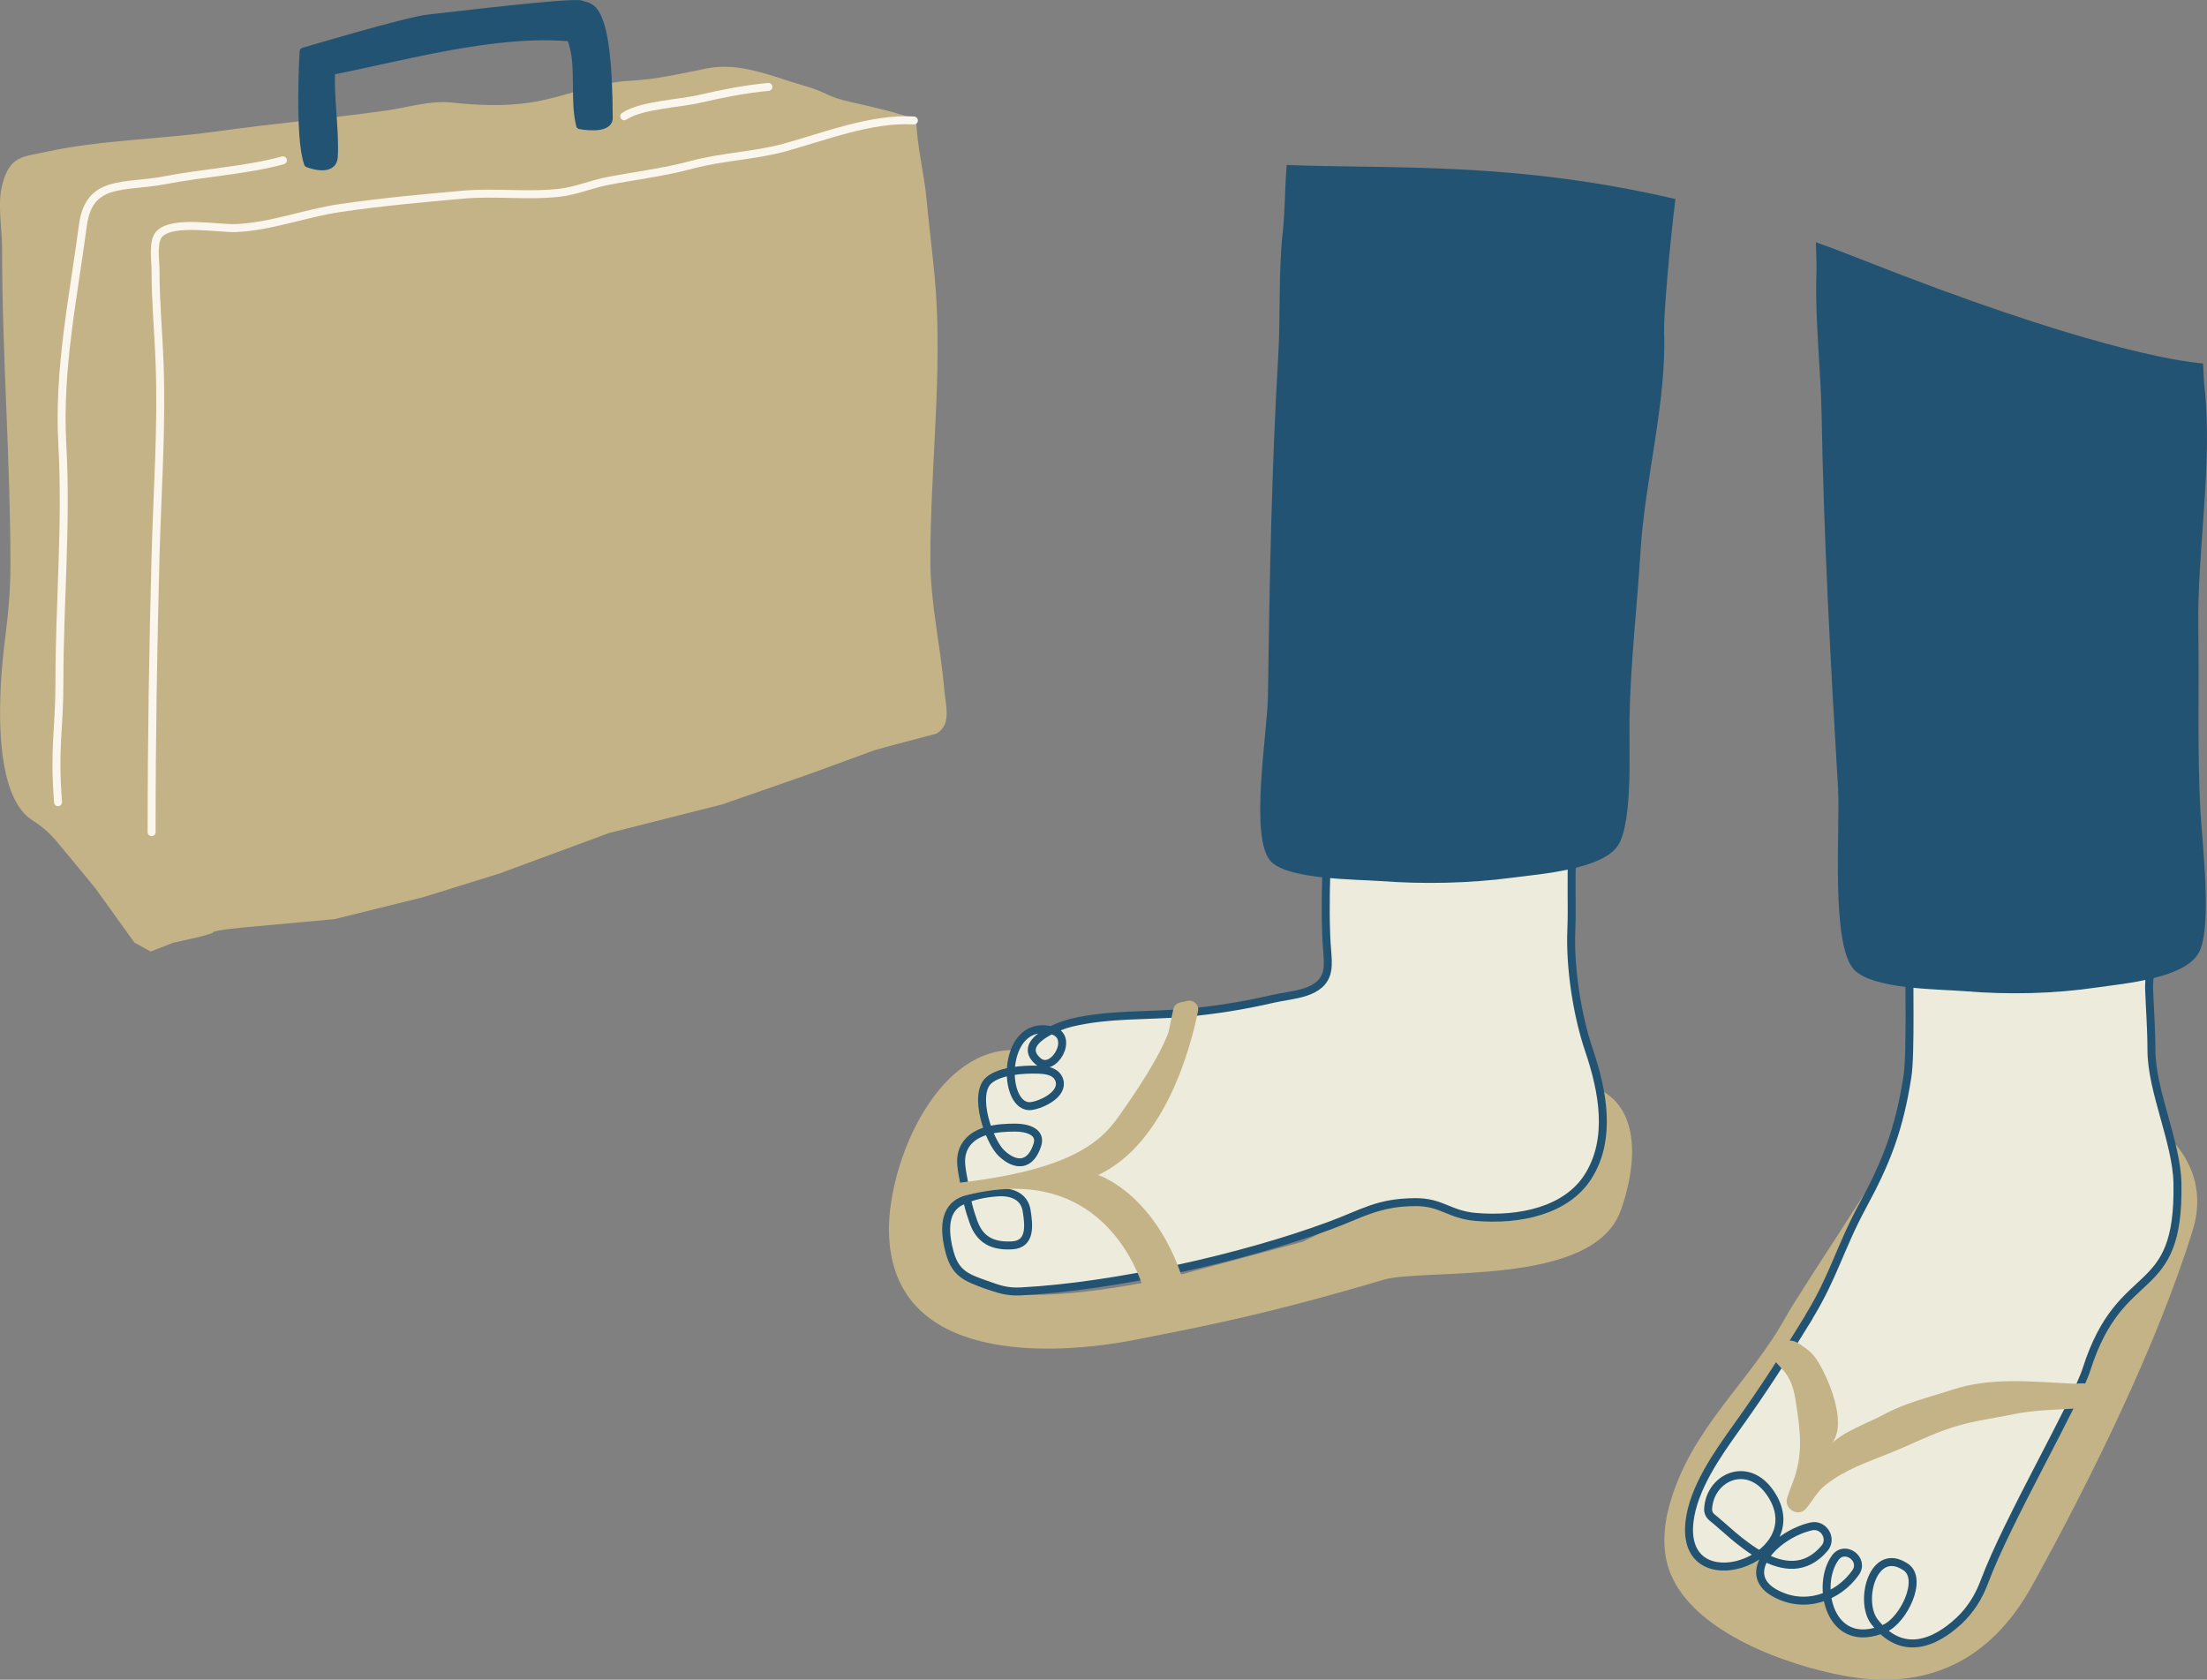
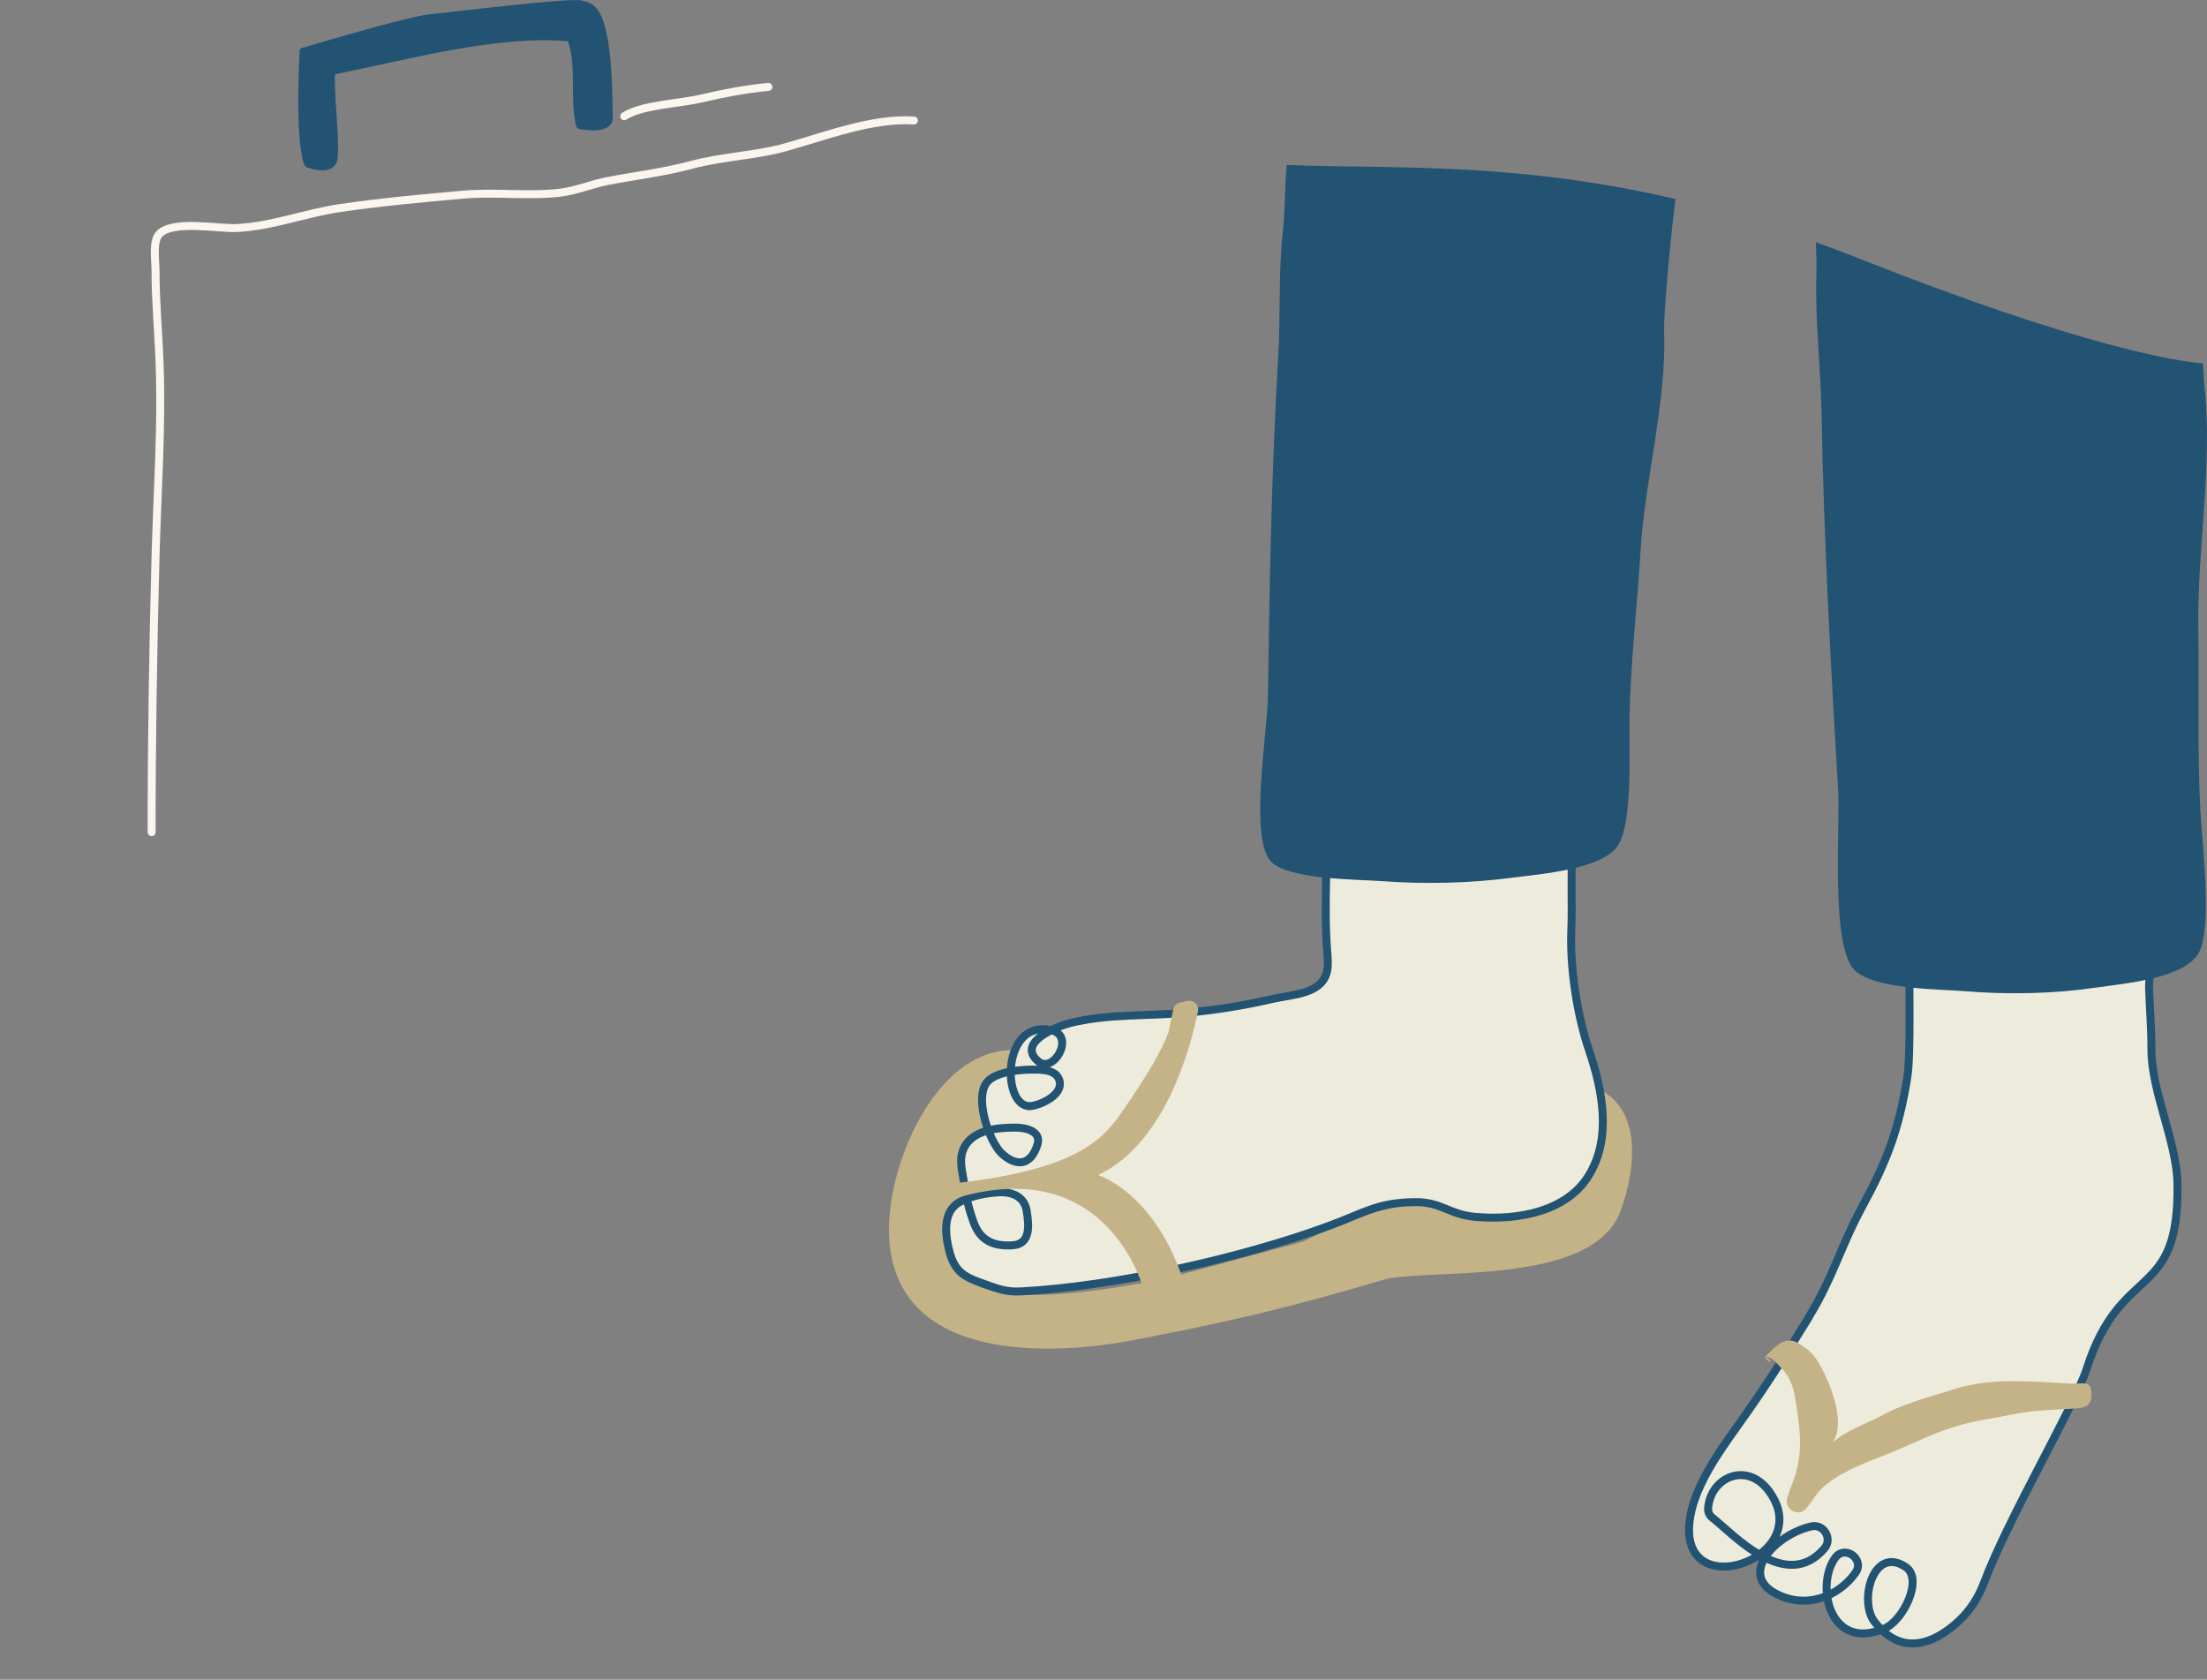
<svg xmlns="http://www.w3.org/2000/svg" id="Layer_1" data-name="Layer 1" viewBox="0 0 241.06 183.46">
  <rect x="0" y="0" width="241.06" height="183.46" fill="#808080" stroke="none" />
  <defs>
    <style>
      .cls-1, .cls-2 {
        fill: #225372;
      }

      .cls-3 {
        fill: #edecdc;
      }

      .cls-3, .cls-2 {
        stroke: #225372;
      }

      .cls-3, .cls-2, .cls-4 {
        stroke-linecap: round;
        stroke-linejoin: round;
        stroke-width: .87px;
      }

      .cls-4 {
        fill: none;
        stroke: #faf5ed;
      }

      .cls-5 {
        fill: #c4b387;
      }
    </style>
  </defs>
-   <path class="cls-5" d="m5.9,91.59c-.67-.8-1.5-1.45-2.38-2.01C.1,87.39-.1,80.21.04,75.98c.2-5.92,1.09-8.27,1.1-14.36,0-11.42-.92-23.03-.91-34.47,0-2.29-.55-4.93.04-7.07.85-3.07,2.09-2.91,4.94-3.53,5.84-1.26,12.17-1.33,18.15-2.16,6.35-.88,12.65-1.45,18.92-2.33,2.22-.32,4.74-1.11,7.06-.86,2.82.3,5.65.44,8.58,0,3.63-.54,7.16-2.19,10.8-2.37,2.91-.14,5.78-.81,8.44-1.35,3.62-.73,7.03.82,10.31,1.77,3.56,1.04,2.26,1.17,5.82,1.98,1.29.29,5.19,1.13,6.79,1.89.06,2.79.85,5.75,1.12,8.61.35,3.86.92,7.74,1.11,11.62.43,9.23-.69,18.47-.69,27.76,0,4.8,1.09,9.3,1.5,14.03.18,2.01.85,4.04-.86,5,0,0-6.5,1.69-6.91,1.86s-7.47,2.73-7.47,2.73l-9,3.13-12.37,3.13-11.97,4.42-8.27,2.57-9.72,2.41-9.64.88s-3.62.33-3.62.56-4.34,1.13-4.34,1.13l-2.49.97-1.77-.97-4.34-6.03-4.45-5.38v.03Z" />
  <g>
    <path class="cls-4" d="m16.56,90.89c0-10.06.16-20.11.43-30.16.19-7.01.7-14.04.44-21.07-.12-3.33-.44-6.66-.44-10.01,0-1.25-.36-3.3.43-4.11,1.48-1.52,6.41-.55,8.35-.63,3.88-.17,7.57-1.63,11.39-2.19,4.43-.65,8.94-1.06,13.43-1.46,3.48-.31,7.09.19,10.56-.21,1.79-.21,3.48-.95,5.27-1.29,3.04-.58,6.12-.95,9.1-1.75,3.36-.91,6.84-.99,10.16-1.89,4.36-1.21,9.56-3.25,14.14-2.96" />
-     <path class="cls-4" d="m6.34,87.62c-.47-6.18.15-7.67.15-13.1,0-8.71.8-17.23.32-25.91-.46-8.28,1.18-15.99,2.25-24.03.68-5.06,4.58-4.05,8.92-4.89,4.18-.81,9.04-1.1,12.92-2.18" />
    <path class="cls-4" d="m68.18,12.7c1.91-1.26,5.96-1.36,8.36-1.93,2.4-.56,4.94-1.05,7.39-1.28" />
  </g>
-   <path class="cls-5" d="m211.55,121.85c-1.56,2.82-.04-4.47-1.54-1.57-1.37,2.65-13.47,20.86-14.91,23.48-4.04,7.33-10.43,12.2-12.76,20.66-.66,2.38-.83,5.01.07,7.32,2.58,6.63,12.98,10.21,19.15,11.32,8.98,1.62,15.87-1.7,20.38-9.84,6.32-11.43,13.7-26.34,17.58-38.92,2.23-7.27-3.64-13.28-12.41-14.64" />
  <path class="cls-5" d="m177.01,132.24c-3.01,8.43-21.45,6.21-25.94,7.55-12.84,3.83-20.44,5.24-27.05,6.54-9.36,1.82-26.3,2.52-26.91-11.34-.33-7.35,4.83-20.16,13.38-20.3-.35,1.02-.1,1.98-.1,1.98-5.78,2.46-2.25,6.96-2.25,6.96-5.57.21-2.67,7.39-2.67,7.39-1.39.7-3.7,3.43-.21,8.24,3.49,4.82,23.13.11,23.13.11l13.93-3.75c8.89-4.55,13.39-4.07,13.39-4.07,11.24,2.73,13.06.75,13.06.75,9.49-3.48,6-13.28,6-13.28,4.47,2.32,3.97,8.4,2.25,13.23h0Z" />
  <path class="cls-3" d="m172.07,83.98c0,3.22-.09,6.16-.33,9.32-.18,2.52,0,5.73-.11,8.24-.18,4.21.66,9.44,1.93,13.17,1.51,4.45,2.51,9.7-.11,13.81-2.35,3.7-7.44,4.82-12.32,4.39-2.89-.26-3.65-1.64-6.59-1.61-4.09.04-5.53,1.17-9.32,2.57-9.58,3.55-23.53,6.65-33.7,7.18-1.6.08-2.45-.26-3.84-.75-2.11-.74-3.33-1.2-3.96-3.54-.48-1.8-.83-4.43,1.12-5.48,1.24-.67,2.86-.98,4.24-1.05,1.45-.08,2.8.46,3.05,1.98.27,1.65.47,3.69-1.57,3.81-2.19.13-3.54-.63-4.23-2.55-.5-1.38-.79-2.6-.99-4.04-.2-1.44-.74-2.9.07-4.27,1.06-1.79,3.62-2,5.5-2,1.28,0,2.85.46,2.4,1.87-.75,2.38-2.38,2.37-3.9.95-1.39-1.28-3.19-6.47-1.39-8,1.2-1.02,3.7-1.19,5.27-1.15.92.02,2.11.15,2.42,1.17.46,1.51-1.86,2.62-3.03,2.8-3.31.49-3.38-9.62,2.2-8.26,2.59.63.17,4.81-1.5,3.37-2.44-2.1,2.28-3.88,3.61-4.2,4.13-.99,8.34-.72,12.53-1.09,3.21-.28,6.4-.8,9.55-1.53,2.04-.48,5.42-.48,5.89-3.09.13-.71.05-1.44,0-2.16-.39-4.54.03-12.88.33-17.42l26.78-2.45Z" />
  <path class="cls-5" d="m104.7,129.19c12.45-1.44,15.6-4.55,17.57-7.36,1.88-2.67,4.35-6.33,5.39-9.16-.09.27.15-.7.49-2.42.07-.37.36-.67.73-.75l.83-.18c.68-.15,1.28.45,1.14,1.13-.77,3.86-3.54,14.43-10.9,17.89,0,0,6.68,2.09,9.64,12.7l-4.57.16s-3.6-15.11-20.14-10.47" />
  <path class="cls-1" d="m181.76,36.24c.29,7.62-2.11,16.26-2.57,23.92-.37,6.1-1.1,12.22-1.21,18.37-.05,3.12.37,11.01-1.18,13.69-1.58,2.74-8.56,3.24-11.59,3.64-4.66.62-9.68.73-14.46.37-2.64-.19-9.93-.16-11.89-2.09-2.46-2.43-.42-14.16-.37-18.07.17-12.38.4-24.92,1.13-37.28.26-4.43,0-9.12.5-13.54.24-2.16.21-4.77.42-7.23,11.68.45,24.84-.39,42.46,3.72-.65,5.16-1.3,12.85-1.24,14.5h0Z" />
  <path class="cls-3" d="m197.58,143.86c-2.67,4.35-4.83,7.75-7.84,11.95-2.18,3.05-4.81,6.77-5.21,10.45-.96,8.83,12.94,4.16,9.18-2.63-2.43-4.38-6.94-2.42-7.14,1.16-.02.37.14.73.44.96,2.26,1.76,8.09,8.3,12.28,3.35.89-1.06-.11-2.69-1.46-2.38-3.83.88-7.88,5.09-4.01,7.26,3.32,1.87,6.99.44,8.86-2.22,1.01-1.44-1.15-3.05-2.21-1.64-2.22,2.98-.65,10.35,5.38,7.74,2.06-.89,4.24-5.4,2.31-6.7-3.55-2.4-5.16,3.7-3.43,5.96,3.01,3.92,6.62,2.36,9.25-.1,1.23-1.15,2.14-2.6,2.73-4.17,2.55-6.85,9.99-19.53,11.2-23.32,3.77-11.82,10.18-7.24,9.92-20.32-.09-4.48-2.84-10.05-2.84-14.53,0-2.31-.18-4.53-.26-6.82-.03-.88.55-4.64-.04-5.37-1.1-1.37-6.83.63-8.38.78-3.48.33-10.8,1.57-13.86,1.02-3.35-.61-3.72-3.01-3.86-.15-.12,2.6.15,10.94-.26,13.5-.91,5.77-2.3,9.3-4.87,14.04-2.49,4.59-3.19,7.77-5.9,12.18h0Z" />
  <path class="cls-1" d="m240.36,88.83c.19,3.43,1.24,12.1-.1,15.04-1.36,3.01-8.28,3.55-11.27,3.99-4.6.68-9.59.8-14.4.4-2.66-.22-9.93-.18-12.04-2.31-2.64-2.67-1.53-15.55-1.79-19.85-.81-13.59-1.56-27.36-1.8-40.95-.09-4.86-.7-10.01-.57-14.88.04-1.18,0-2.47-.05-3.81,1.61.57,3.25,1.2,4.93,1.86,24.35,9.63,34.62,11.15,37.36,11.38.05,1.26.11,2.21.17,2.69.89,8.37-.83,17.85-.69,26.26.11,6.7-.13,13.43.24,20.17h0Z" />
  <path class="cls-5" d="m192.75,148.24c.87-.08,1.23.6,1.87,1.25,1.06,1.09,1.34,2.38,1.56,3.82.48,3.09.78,5.58-.35,8.56-.21.55-.44,1.12-.62,1.71-.4,1.22,1.2,2.17,2.04,1.21,0,0,.02-.02.02-.03.76-.87,1.14-1.79,2.13-2.57,2.16-1.7,4.49-2.45,7-3.47,2.3-.92,4.48-2.05,6.8-2.8s4.46-.98,6.72-1.45c2.09-.44,4.2-.47,6.47-.61,1.21-.08,2.09-.18,2.05-1.61-.04-1.56-.85-1.06-2.22-1.13-4.37-.22-8.82-.71-13.01.68-2.4.79-5.15,1.44-7.39,2.67-1.8.99-4.79,1.95-6.08,3.55,2.34-2,.04-7.27-1.07-9.13-.63-1.06-1.06-1.39-2.07-2.07-1.55-1.06-2.65.18-3.84,1.43.76.99.91.19,0,0h0Z" />
  <path class="cls-2" d="m66.49,12.87c-.04-13.17-2.25-11.97-2.97-12.37s-14.38,1.28-16.71,1.52c-2.33.24-13.65,3.62-13.65,3.62,0,0-.55,9.31.48,12.21,0,0,2.7,1.08,2.82-.72.17-2.82-.48-6.95-.28-9.38,7.95-1.56,17.97-4.42,26.16-3.66,1.17,2.88.28,6.62,1.02,9.58,0,0,3.14.61,3.13-.8Z" />
</svg>